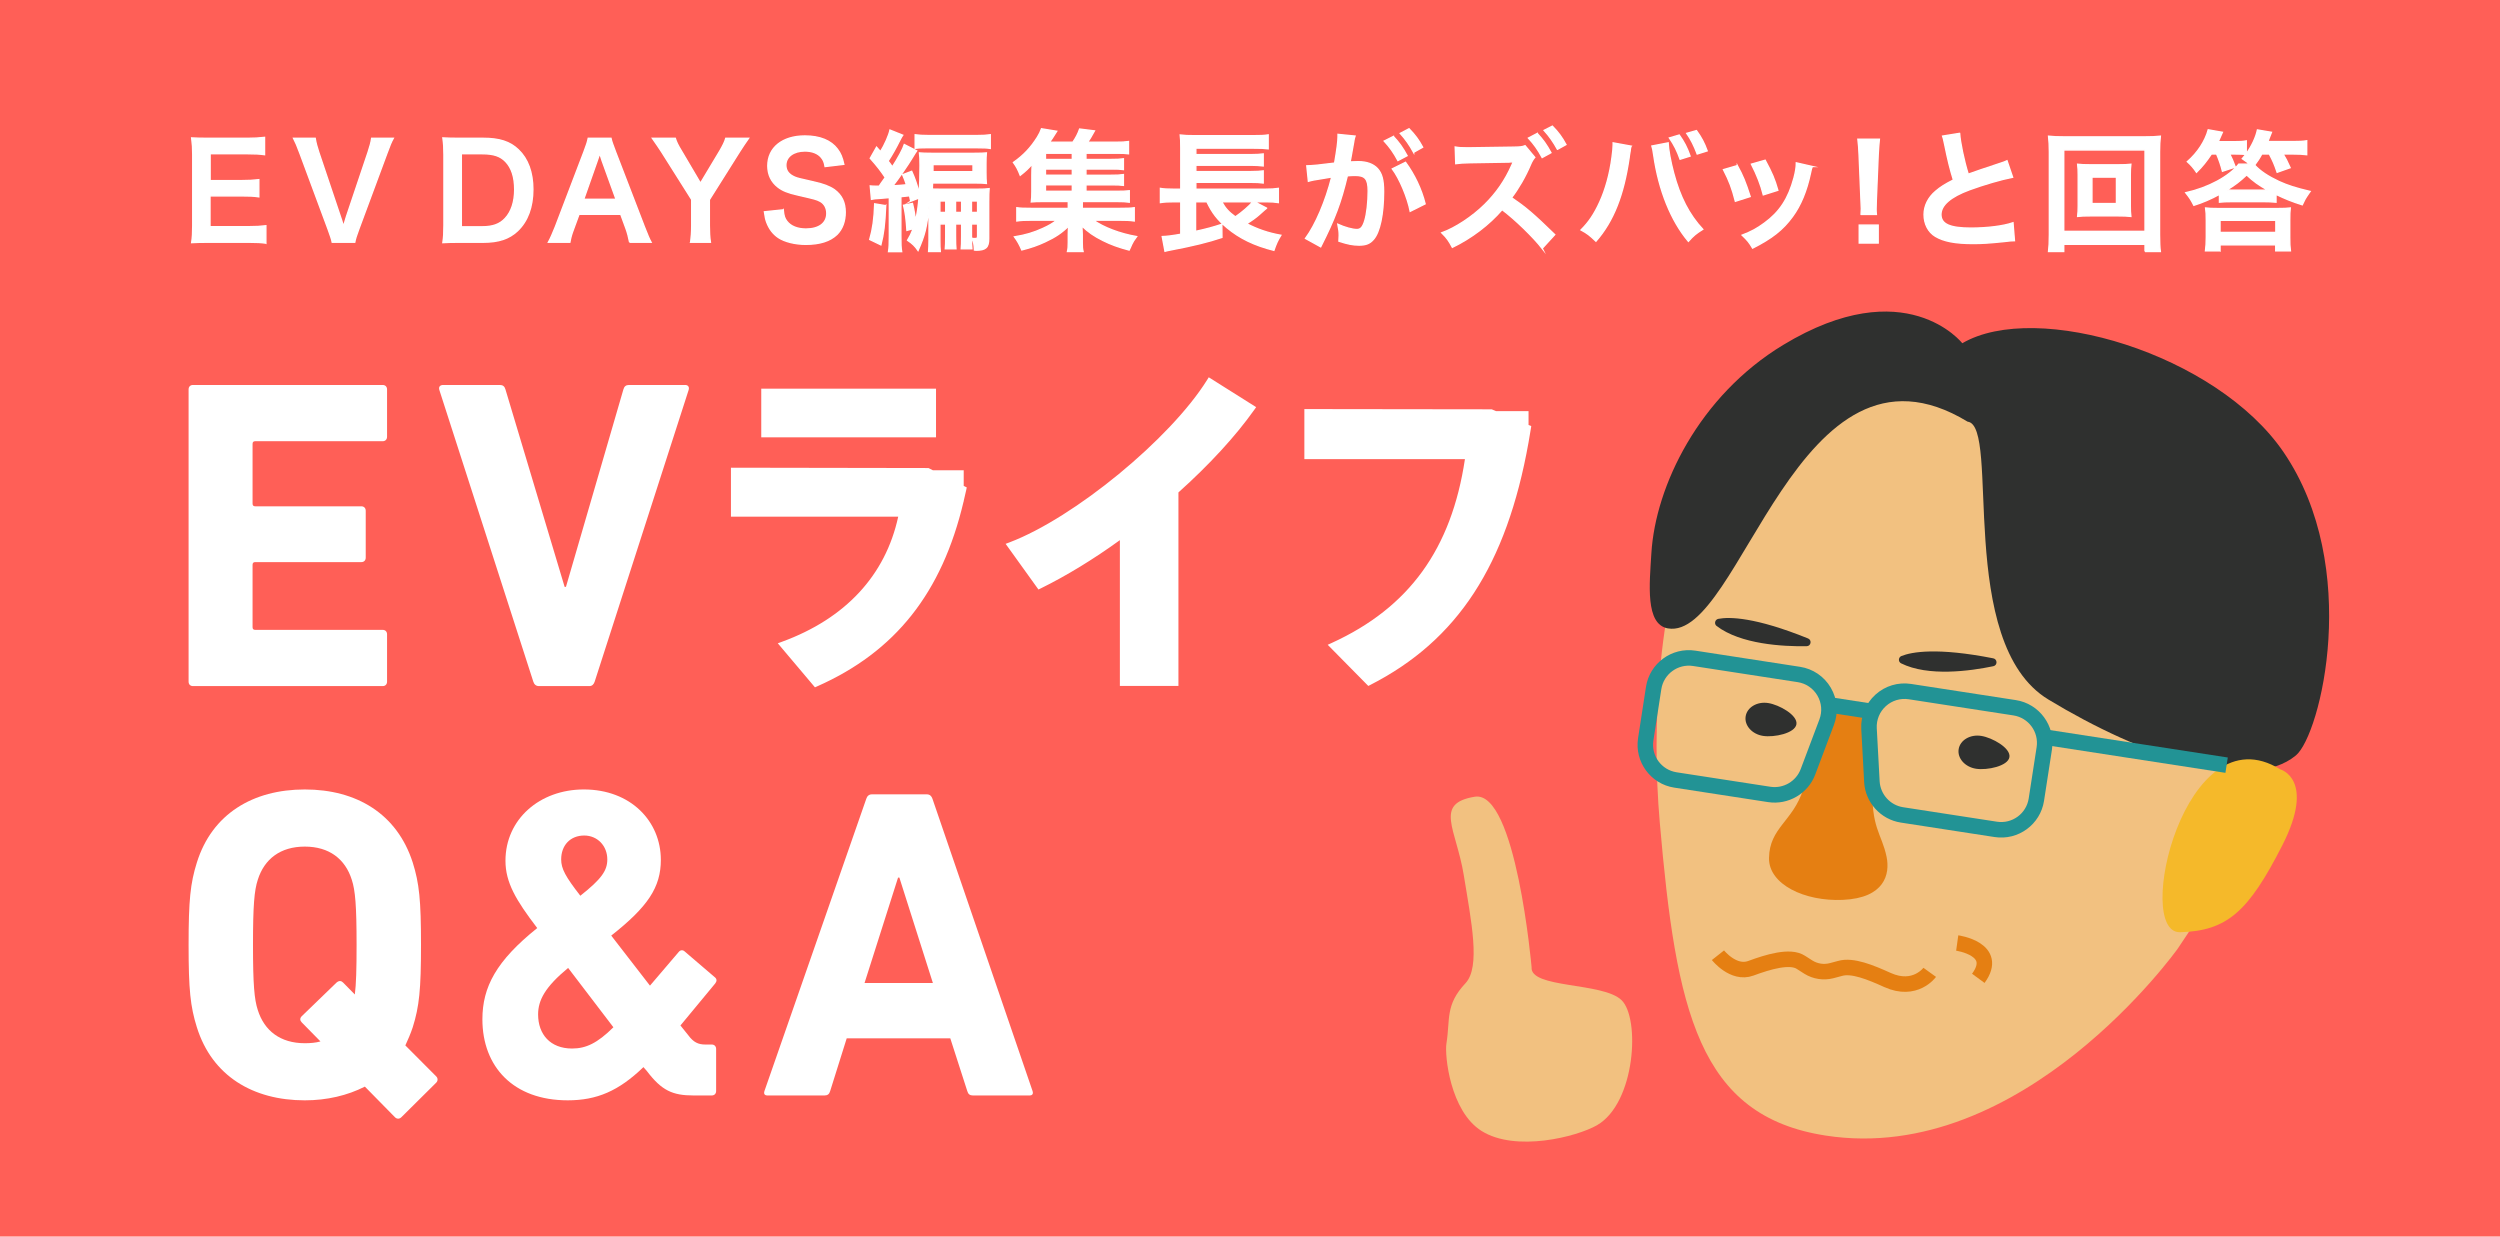
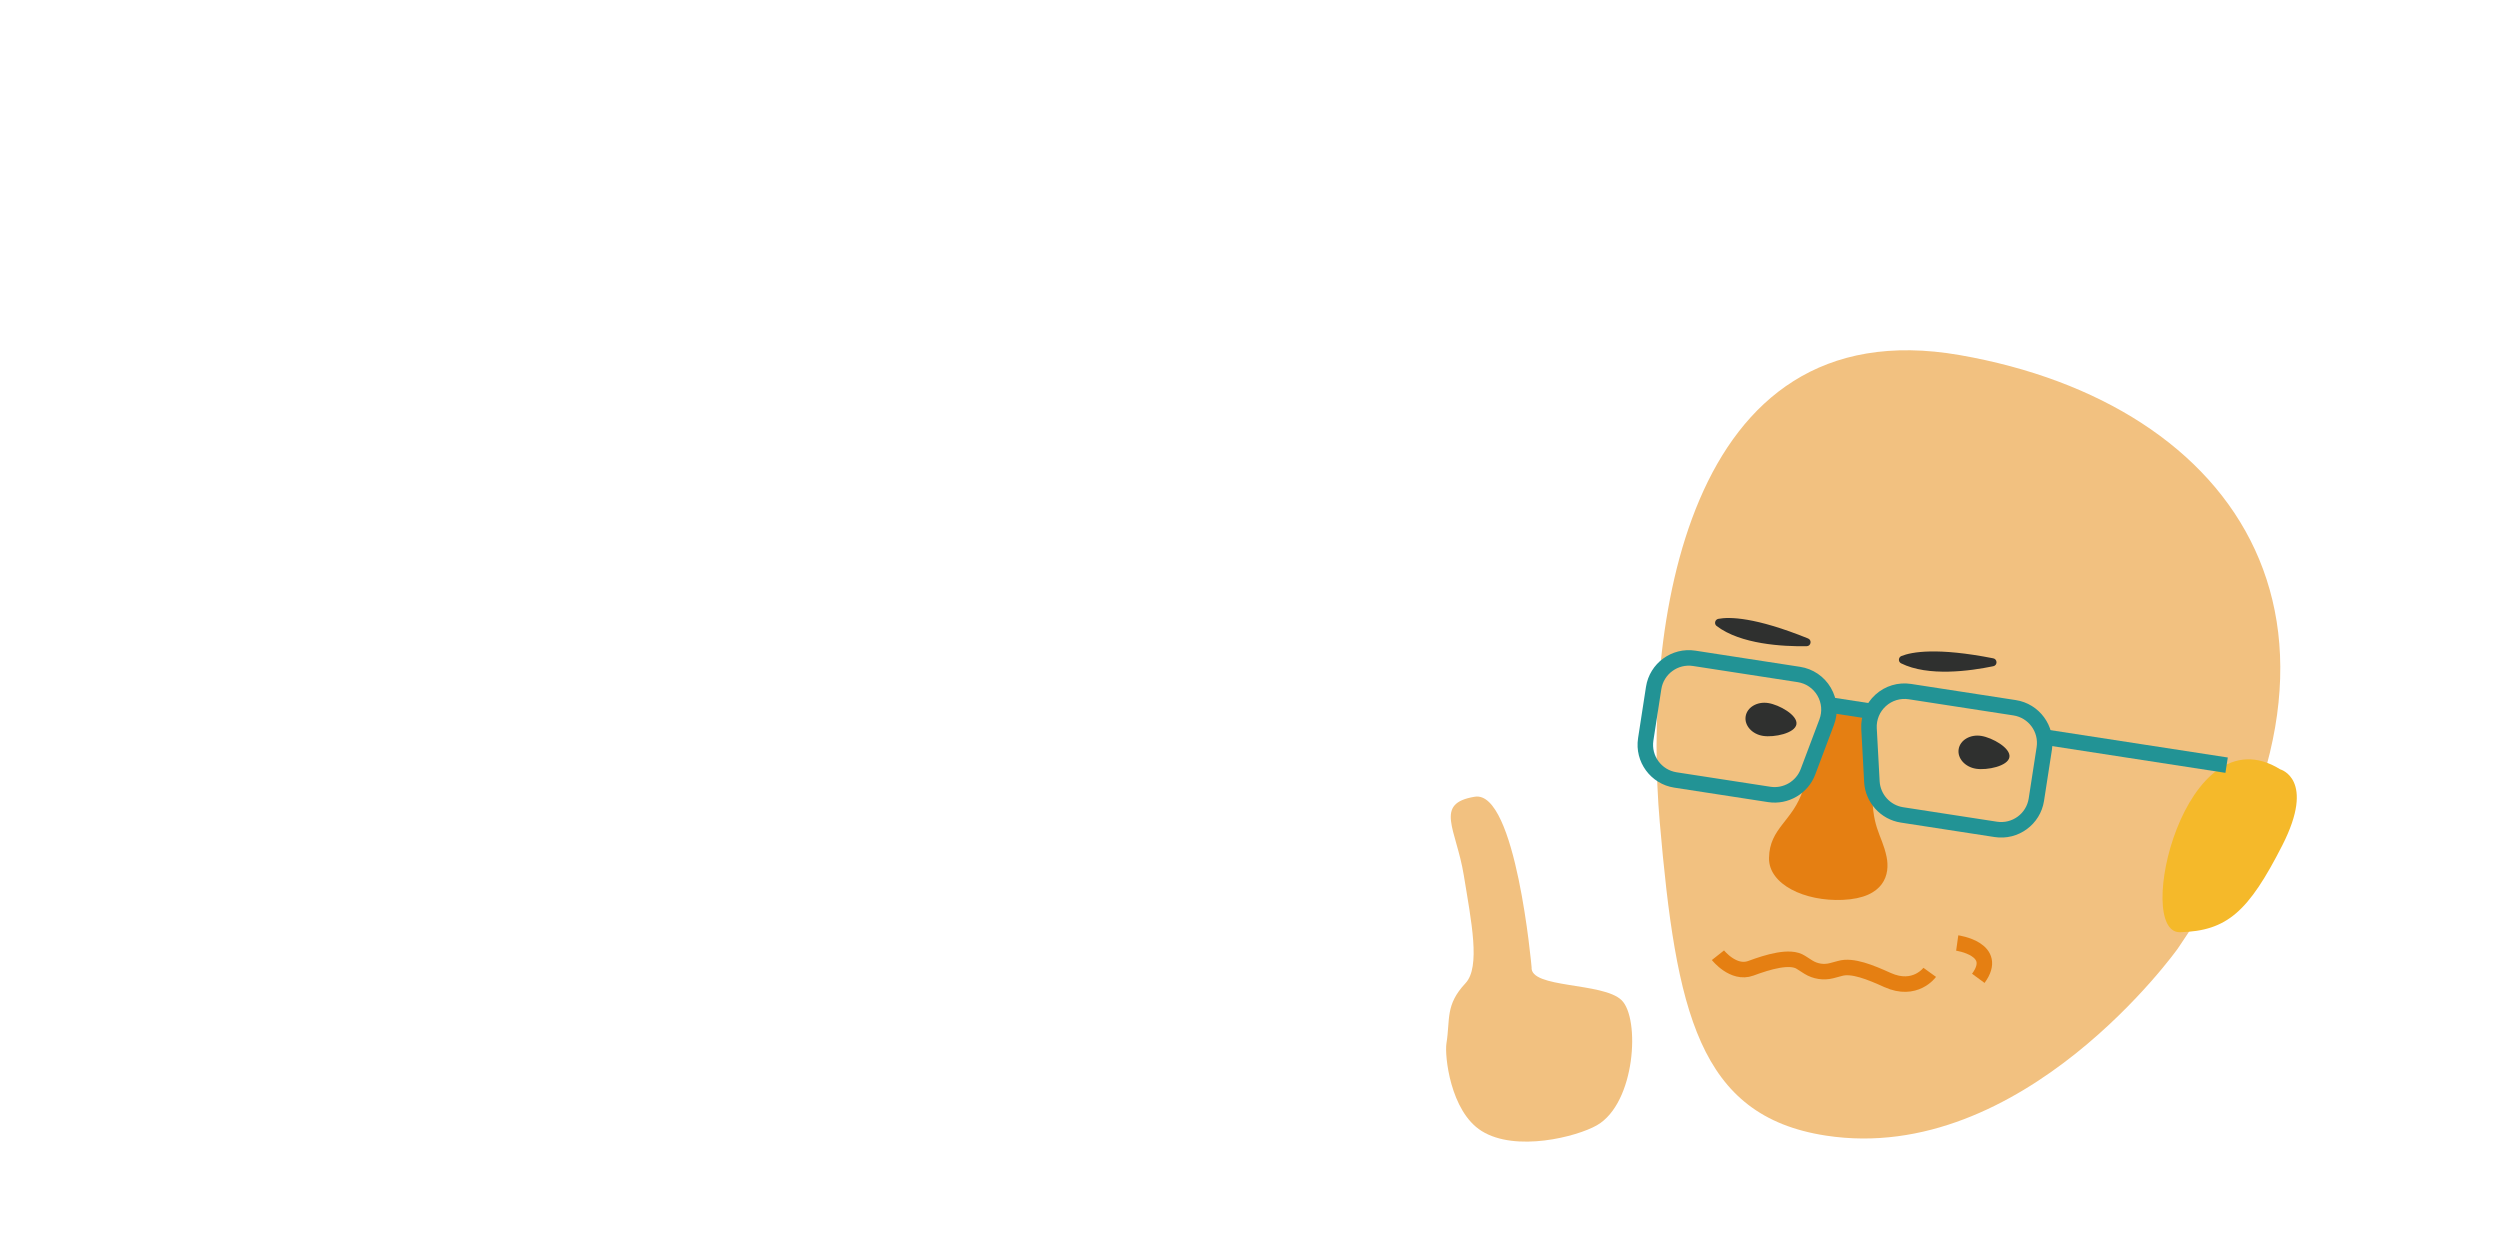
<svg xmlns="http://www.w3.org/2000/svg" id="b" data-name="レイヤー 2" width="536" height="265.113" viewBox="0 0 536 265.113">
  <g id="c" data-name="ヘッダー">
-     <rect width="536" height="265.113" fill="#ff5f57" stroke-width="0" />
    <path d="m206.619,100.818h-6.62l-.931-.471-42.353-.073v10.505h35.86c-2.724,12.575-11.31,21.833-24.881,26.801l-.935.343,7.967,9.44.463-.204c16.773-7.419,26.79-20.062,31.403-39.63h.028v-.121c.185-.789.377-1.567.544-2.379l.108-.528-.653-.33v-3.352Zm-124.567-18.281h-40.685c-.56,0-.933.378-.933.948v62.664c0,.572.373.95.933.95h40.685c.561,0,.933-.378.933-.95v-10.159c0-.569-.372-.948-.933-.948h-27.341c-.373,0-.561-.191-.561-.569v-13.387c0-.381.188-.572.561-.572h22.768c.56,0,.933-.378.933-.948v-10.064c0-.569-.374-.951-.933-.951h-22.768c-.373,0-.561-.19-.561-.569v-12.818c0-.381.188-.569.561-.569h27.341c.561,0,.933-.381.933-.951v-10.159c0-.569-.372-.948-.933-.948Zm64.856,0h-12.038c-.653,0-1.027.283-1.213.948l-12.318,42.345h-.28l-12.691-42.345c-.186-.664-.559-.948-1.212-.948h-12.132c-.653,0-1.026.378-.839,1.043l20.156,62.569c.188.572.56.95,1.213.95h10.825c.56,0,.933-.378,1.119-.95l20.157-62.569c.186-.665-.188-1.043-.747-1.043Zm53.775.798h-37.47v10.429h37.47v-10.429Zm58.109-1.86c-7.872,12.614-28.448,29.528-42.339,34.803l-.847.321,7.038,9.794.515-.251c5.464-2.686,11.298-6.245,16.942-10.334v31.254h12.555v-41.484c6.647-5.96,12.256-12.066,16.234-17.677l.431-.607-10.165-6.403-.362.583Zm68.928,9.632v-2.963h-6.979l-.912-.388-40.174-.054v10.731h34.429c-2.895,19.292-11.971,31.821-28.516,39.395l-.907.414,8.703,8.825.442-.226c18.673-9.53,29.207-25.633,33.913-51.987h.001v-.005c.173-.971.341-1.952.498-2.95l.084-.545-.583-.247Z" fill="#fff" stroke-width="0" />
    <g>
      <path d="m86.905,224.14c.559-1.234,1.119-2.468,1.586-3.892,1.4-4.464,1.773-8.07,1.773-17.66s-.373-13.199-1.773-17.66c-3.36-10.445-12.038-15.667-23.142-15.667s-19.876,5.221-23.143,15.667c-1.399,4.461-1.772,8.07-1.772,17.66s.374,13.196,1.772,17.66c3.267,10.443,12.038,15.664,23.143,15.664,4.758,0,9.144-1.043,12.877-2.942l6.438,6.551c.467.474,1.027.381,1.4,0l7.466-7.406c.374-.379.374-.951,0-1.329l-6.625-6.646Zm-10.826-10.919l-2.519-2.563c-.373-.381-.841-.474-1.4,0l-7.465,7.215c-.467.474-.373.951,0,1.329l4.013,4.083c-1.027.286-2.147.381-3.36.381-5.227,0-8.678-2.658-10.079-7.122-.747-2.277-1.027-5.507-1.027-13.956s.28-11.679,1.027-13.959c1.4-4.461,4.852-7.119,10.079-7.119s8.678,2.658,10.077,7.119c.747,2.28,1.027,5.507,1.027,13.959,0,5.221-.094,8.449-.374,10.633Z" fill="#fff" stroke-width="0" />
      <path d="m153.256,209.519l-6.439-5.507c-.373-.381-.933-.381-1.306.095l-6.158,7.215-8.305-10.729c7.838-6.172,10.636-10.35,10.636-16.236,0-8.261-6.438-15.098-16.517-15.098-9.424,0-16.796,6.362-16.796,15.288,0,4.652,2.239,8.449,6.811,14.43-8.771,7.027-11.757,12.627-11.757,19.559,0,10.159,6.625,17.374,18.29,17.374,6.252,0,10.918-1.994,16.237-7.12l.747.856c3.172,4.178,5.505,5.221,9.984,5.221h3.92c.559,0,.933-.379.933-.951v-9.018c0-.569-.374-.951-.933-.951h-1.4c-1.494,0-2.52-.474-3.639-1.994l-1.68-2.089,7.464-9.018c.373-.477.373-.951-.092-1.329Zm-27.995-30.383c2.8,0,4.946,2.182,4.946,5.126,0,2.372-1.213,4.178-5.785,7.784-3.174-4.083-4.107-5.791-4.107-7.784,0-3.04,1.96-5.126,4.946-5.126Zm-2.612,45.668c-4.666,0-7.279-3.04-7.279-7.31,0-3.04,1.492-5.889,6.438-9.969l9.705,12.722c-3.452,3.418-5.878,4.557-8.864,4.557Z" fill="#fff" stroke-width="0" />
      <path d="m221.38,233.918l-21.462-62.664c-.187-.569-.561-.948-1.214-.948h-11.757c-.653,0-1.027.379-1.214.948l-21.835,62.664c-.186.572,0,.951.653.951h12.224c.653,0,1.027-.286,1.214-.951l3.545-11.298h22.209l3.639,11.298c.186.665.559.951,1.213.951h12.132c.653,0,.839-.379.653-.951Zm-36.021-23.165l7.186-22.598h.28l7.185,22.598h-14.651Z" fill="#fff" stroke-width="0" />
    </g>
    <g>
      <path d="m56.995,52.128c-1.007-.14-1.902-.195-3.609-.195h-8.731c-1.679,0-2.435.028-3.554.084.168-1.119.224-2.043.224-3.694v-15.14c0-1.455-.056-2.295-.224-3.609,1.119.056,1.847.083,3.554.083h8.451c1.399,0,2.323-.056,3.61-.195v3.694c-1.063-.141-1.959-.196-3.61-.196h-8.06v5.765h6.801c1.455,0,2.406-.056,3.638-.195v3.665c-1.147-.167-1.903-.195-3.638-.195h-6.829v6.604h8.396c1.567,0,2.379-.057,3.582-.196v3.722Z" fill="#fff" stroke="#fff" stroke-miterlimit="10" stroke-width=".302" />
-       <path d="m71.235,51.933c-.111-.616-.419-1.483-.895-2.799l-5.988-16.146c-.615-1.68-1.008-2.575-1.399-3.331h4.617c.141.924.42,1.932.756,2.938l4.646,13.825c.14.335.476,1.455.672,2.126.252-.839.476-1.623.644-2.126l4.646-13.825c.447-1.398.615-1.986.756-2.938h4.617c-.392.7-.728,1.483-1.399,3.331l-5.988,16.146c-.476,1.26-.756,2.155-.868,2.799h-4.814Z" fill="#fff" stroke="#fff" stroke-miterlimit="10" stroke-width=".302" />
      <path d="m95.185,33.211c0-1.567-.056-2.407-.224-3.638,1.119.056,1.791.083,3.554.083h5.065c3.498,0,5.765.729,7.556,2.463,2.043,1.932,3.106,4.842,3.106,8.479,0,3.806-1.119,6.828-3.303,8.899-1.791,1.679-4.029,2.435-7.332,2.435h-5.093c-1.707,0-2.407.028-3.554.084.168-1.147.224-2.015.224-3.694v-15.111Zm8.171,15.419c2.295,0,3.778-.531,4.954-1.791,1.343-1.427,2.043-3.582,2.043-6.212,0-2.659-.644-4.646-1.932-5.989-1.147-1.203-2.603-1.679-5.037-1.679h-4.478v15.671h4.449Z" fill="#fff" stroke="#fff" stroke-miterlimit="10" stroke-width=".302" />
      <path d="m134.994,51.933c-.168-.924-.476-2.127-.783-2.938l-1.119-3.051h-8.955l-1.119,3.051c-.504,1.343-.616,1.763-.84,2.938h-4.59c.42-.756.98-2.015,1.483-3.303l6.156-16.146c.532-1.399.756-2.099.895-2.827h4.87c.14.672.308,1.12.951,2.827l6.213,16.146c.699,1.791,1.035,2.575,1.427,3.303h-4.59Zm-5.904-17.49c-.112-.308-.196-.644-.504-1.567q-.447,1.315-.531,1.567l-2.911,8.283h6.94l-2.994-8.283Z" fill="#fff" stroke="#fff" stroke-miterlimit="10" stroke-width=".302" />
      <path d="m148.082,51.933c.14-1.063.224-2.183.224-3.61v-5.541l-6.465-10.242c-.42-.672-1.063-1.595-1.959-2.883h4.897c.224.756.588,1.512,1.344,2.743l4.058,6.884,4.113-6.856c.7-1.203,1.119-2.042,1.315-2.771h4.869c-.392.56-1.455,2.1-1.931,2.883l-6.465,10.271v5.513c0,1.399.057,2.547.225,3.61h-4.226Z" fill="#fff" stroke="#fff" stroke-miterlimit="10" stroke-width=".302" />
      <path d="m167.924,44.992c.112,1.26.28,1.819.783,2.463.811,1.063,2.268,1.651,4.086,1.651,2.799,0,4.478-1.26,4.478-3.358,0-1.147-.531-2.099-1.399-2.575-.839-.447-1.007-.476-4.869-1.371-2.099-.476-3.218-.923-4.226-1.707-1.427-1.119-2.154-2.658-2.154-4.533,0-3.89,3.134-6.408,7.947-6.408,3.19,0,5.597.98,6.968,2.826.7.924,1.036,1.763,1.372,3.246l-4.002.476c-.168-.951-.364-1.427-.84-1.986-.728-.868-1.959-1.344-3.498-1.344-2.435,0-4.086,1.231-4.086,3.051,0,1.175.616,1.986,1.903,2.546.615.252.839.309,3.945,1.008,2.211.476,3.555,1.008,4.561,1.707,1.596,1.176,2.323,2.715,2.323,4.814,0,1.987-.616,3.61-1.764,4.758-1.482,1.427-3.693,2.126-6.688,2.126-2.295,0-4.534-.56-5.877-1.455-1.119-.755-1.932-1.818-2.463-3.19-.252-.644-.364-1.175-.531-2.322l4.029-.42Z" fill="#fff" stroke="#fff" stroke-miterlimit="10" stroke-width=".302" />
      <path d="m189.893,44.097c-.195,4.17-.419,5.989-1.035,8.396l-2.379-1.147c.644-2.238.952-4.449,1.063-7.64l2.351.392Zm5.373-.951c-.111-.56-.14-.728-.252-1.176q-1.119.112-1.874.196v8.367c0,1.819.027,2.574.167,3.414h-2.798c.14-.895.168-1.679.168-3.414v-8.172c-1.036.084-1.483.141-1.987.168-.951.057-1.315.084-1.847.196l-.252-2.854c.504.056.728.056,1.315.056h.588q.363-.531.476-.699l.839-1.176c-.923-1.398-1.818-2.546-3.218-4.113l1.343-2.379c.28.308.56.644.84.951.895-1.398,1.847-3.609,2.043-4.617l2.715,1.092c-.196.279-.309.504-.588,1.035-.895,1.791-1.651,3.135-2.547,4.506.504.644.588.783.924,1.259,1.175-1.791,2.322-3.945,2.574-4.785l2.631,1.344c-.224.308-.364.531-.924,1.455-.867,1.455-2.994,4.561-4.17,6.044,1.372-.084,1.903-.111,2.911-.224-.252-.811-.392-1.147-.811-2.154l1.931-.728c.672,1.482,1.147,2.853,1.623,4.729.112-2.015.168-3.749.168-6.017,0-1.371-.028-1.959-.112-2.658.7.056,1.26.084,2.575.084h9.179c1.344,0,1.987-.028,2.574-.084-.056.644-.084,1.231-.084,2.351v1.791c0,1.147.028,1.763.084,2.379-.363-.056-1.427-.084-2.294-.084h-9.235c0,.14-.028.588-.056,1.315.531.027.895.027,1.818.027h7.696c1.259,0,2.07-.027,2.658-.111-.056.756-.084,1.343-.084,2.798v7.948c0,1.847-.644,2.435-2.687,2.435-.084,0-.224,0-.363-.028-.057-1.231-.141-1.679-.504-2.519.195.056.308.056.56.056.531,0,.615-.083.615-.56v-2.574h-1.315v2.603c0,1.539.027,2.071.084,2.715h-2.268c.057-.7.084-1.231.084-2.715v-2.603h-1.315v2.603c0,1.595.027,2.043.083,2.715h-2.267c.057-.7.084-1.231.084-2.715v-2.603h-1.259v3.47c0,1.063.027,1.819.084,2.435h-2.491c.057-.783.084-1.371.084-2.462v-7.192c-.531,4.674-.895,6.101-2.351,9.431-.672-.98-1.175-1.455-2.238-2.183.503-.84.755-1.371,1.203-2.49l-1.344.363c-.168-2.49-.335-3.806-.728-5.373l1.903-.392c.42,1.791.504,2.406.644,3.806.392-1.623.644-3.33.756-4.981l-1.764.7Zm.952-14.244c.755.111,1.679.168,3.022.168h10.046c1.371,0,2.295-.057,3.022-.168v2.91c-.672-.112-1.427-.14-2.742-.14h-11.11c-1.147,0-1.623.027-2.238.111v-2.882Zm3.806,6.912v1.007h8.591v-1.539h-8.591v.532Zm2.742,7.276h-1.259v2.462h1.259v-2.462Zm3.414,2.462v-2.462h-1.315v2.462h1.315Zm3.414,0v-2.462h-1.315v2.462h1.315Z" fill="#fff" stroke="#fff" stroke-miterlimit="10" stroke-width=".302" />
      <path d="m232.82,41.019h6.576c1.287,0,1.987-.028,2.715-.112v2.435c-.756-.111-1.399-.14-2.687-.14h-7.388v1.483h7.947c1.707,0,2.435-.028,3.19-.14v2.826c-.924-.14-1.764-.168-3.19-.168h-5.569c2.155,1.567,5.709,2.91,9.264,3.526-.56.755-.784,1.119-1.036,1.65-.027.057-.14.309-.308.7-.056.111-.14.308-.252.531-2.211-.588-3.861-1.175-5.597-2.043-1.959-.98-3.162-1.818-4.533-3.134.056.811.084,1.539.084,1.847v1.623c0,1.035.027,1.455.168,2.015h-3.331c.141-.615.168-1.062.168-1.986v-1.651c0-.644.028-1.175.084-1.847-1.427,1.427-2.826,2.379-5.064,3.414-1.54.728-2.995,1.231-4.981,1.735-.448-1.063-.924-1.932-1.567-2.799,2.379-.392,4.086-.895,6.045-1.791,1.343-.615,2.183-1.092,3.022-1.791h-5.401c-1.428,0-2.239.028-3.162.168v-2.826c.756.111,1.455.14,3.162.14h7.863v-1.483h-5.541c-1.091,0-1.707.028-2.378.084.084-.615.111-1.343.111-2.238v-3.471c0-.895.028-1.65.084-2.435-.811.951-1.427,1.539-2.574,2.435-.476-1.203-.811-1.847-1.455-2.742,2.183-1.539,3.693-3.135,5.121-5.401.392-.615.699-1.259.895-1.818l3.246.531q-1.063,1.707-1.539,2.351h5.009c.7-1.035,1.092-1.791,1.455-2.826l3.163.392c-.7,1.26-.98,1.735-1.455,2.435h6.017c1.259,0,1.986-.027,2.742-.14v2.603c-.7-.084-1.26-.112-2.323-.112h-6.8v1.344h5.373c1.371,0,1.819-.028,2.658-.14v2.294c-.839-.111-1.147-.111-2.658-.111h-5.373v1.343h5.373c1.399,0,1.791-.027,2.658-.14v2.295c-.755-.084-1.175-.112-2.658-.112h-5.373v1.399Zm-2.91-8.172h-5.765v1.344h5.765v-1.344Zm0,3.387h-5.765v1.343h5.765v-1.343Zm-5.765,3.386v1.399h5.765v-1.399h-5.765Z" fill="#fff" stroke="#fff" stroke-miterlimit="10" stroke-width=".302" />
      <path d="m271.551,44.629c-.225.168-.56.476-1.596,1.398-.728.644-1.623,1.288-2.687,1.932,2.351,1.231,4.674,2.015,7.332,2.49-.671,1.092-1.007,1.819-1.483,3.219-4.197-1.063-7.331-2.575-10.074-4.87-2.015-1.707-3.134-3.134-4.281-5.541h-2.435v6.353c2.435-.531,3.666-.867,5.625-1.511l.027,2.799c-3.022,1.007-5.988,1.734-10.941,2.687-.672.14-.756.14-1.26.279l-.588-3.134c.895-.028,2.127-.168,3.975-.504v-6.969h-1.512c-1.175,0-1.931.028-2.854.168v-3.022c.588.112,1.623.168,2.91.168h1.456v-8.843c0-1.511-.028-1.987-.112-2.771.84.112,1.679.14,3.05.14h12.537c1.624,0,2.407-.027,3.247-.168v2.967c-.895-.112-1.539-.14-3.219-.14h-12.285v1.399h11.865c1.12,0,1.987-.057,2.575-.141v2.547c-.56-.084-1.875-.14-2.575-.14h-11.865v1.371h11.865c1.12,0,2.043-.056,2.575-.14v2.574c-.784-.112-1.428-.14-2.575-.14h-11.865v1.482h14.916c1.259,0,2.015-.056,2.771-.168v3.022c-.7-.111-1.539-.168-2.519-.168h-2.631l2.631,1.372Zm-9.627-1.372c.811,1.456,1.511,2.211,2.938,3.247,1.399-.952,2.966-2.295,3.75-3.247h-6.689Z" fill="#fff" stroke="#fff" stroke-miterlimit="10" stroke-width=".302" />
-       <path d="m290.234,30.412c-.141.811-.336,1.959-.616,3.471q-.084.476-.168.839c.84-.027,1.231-.056,1.735-.056,1.847,0,3.218.504,4.142,1.483.951,1.063,1.315,2.406,1.315,4.953,0,4.814-.811,8.648-2.155,10.187-.783.923-1.623,1.259-3.106,1.259-1.288,0-2.436-.224-4.311-.839.028-.532.057-.952.057-1.231,0-.728-.057-1.287-.28-2.379,1.512.672,3.106,1.119,4.086,1.119.811,0,1.26-.531,1.679-1.902.448-1.456.729-4.002.729-6.381,0-2.574-.644-3.33-2.799-3.33-.588,0-1.035.028-1.68.084-1.371,5.736-2.63,9.123-5.708,15.224l-3.247-1.791c2.155-2.938,4.311-7.976,5.625-13.181q-.419.056-1.315.224l-2.547.42c-.448.084-.756.168-1.147.279l-.336-3.302c1.26-.028,2.715-.168,5.961-.588.531-3.106.728-4.701.728-5.652v-.504l3.638.363c-.084.225-.168.588-.224.868l-.056.363Zm8.507-1.147c1.231,1.315,1.987,2.379,2.938,4.114l-1.959,1.035c-.924-1.707-1.707-2.826-2.938-4.17l1.959-.98Zm2.603,5.541c1.931,2.659,3.387,5.681,4.198,8.899l-3.19,1.595c-.56-2.938-2.295-7.052-3.834-9.095l2.826-1.399Zm1.735-2.154c-.84-1.539-1.763-2.854-2.854-4.058l1.875-.98c1.259,1.287,2.043,2.351,2.91,3.945l-1.931,1.092Z" fill="#fff" stroke="#fff" stroke-miterlimit="10" stroke-width=".302" />
      <path d="m330.644,53.248c-1.931-2.463-5.82-6.241-8.591-8.312-2.799,3.246-6.576,6.101-10.662,8.087-.756-1.427-1.147-1.986-2.267-3.106,2.882-1.036,6.548-3.442,9.179-6.045,2.519-2.463,4.449-5.289,5.82-8.424l.141-.308.084-.195c0-.057.027-.112.084-.252-.309.027-.393.027-.616.027l-.252.028-8.396.14c-1.511.028-2.211.084-3.05.196l-.112-3.555c.783.141,1.315.168,2.463.168h.672l9.347-.14c1.567-.028,1.791-.056,2.49-.308l2.071,2.49c-.28.309-.644.895-.895,1.512-1.063,2.546-2.603,5.205-4.086,7.136,3.106,2.127,4.646,3.442,9.263,7.92l-2.687,2.938Zm-1.063-24.627c1.231,1.315,1.987,2.379,2.938,4.114l-1.875,1.035c-.923-1.707-1.707-2.826-2.938-4.17l1.875-.98Zm4.338,3.387c-.84-1.539-1.763-2.854-2.854-4.059l1.763-.895c1.26,1.288,2.043,2.352,2.911,3.946l-1.819,1.008Z" fill="#fff" stroke="#fff" stroke-miterlimit="10" stroke-width=".302" />
      <path d="m349.7,31.336c-.084.308-.112.336-.141.56l-.056.476-.14.811-.084.672c-1.176,8.031-3.358,13.545-7.108,17.855-1.315-1.26-1.847-1.68-3.19-2.407,1.68-1.679,2.827-3.386,4.002-5.961,1.203-2.603,2.183-6.072,2.631-9.599.168-1.147.252-2.099.252-2.714v-.393l3.834.7Zm7.947-.7c.028,1.288.532,4.03,1.176,6.436,1.371,5.178,3.33,8.955,6.24,12.09-1.428.895-2.015,1.371-3.078,2.574-3.723-4.449-6.325-10.886-7.416-18.414-.168-1.147-.252-1.595-.392-2.015l3.47-.672Zm2.379-1.679c1.035,1.455,1.651,2.631,2.322,4.506l-2.127.672c-.644-1.791-1.23-2.995-2.294-4.561l2.099-.616Zm3.861,4.058c-.644-1.734-1.343-3.134-2.238-4.421l2.07-.588c1.063,1.483,1.68,2.658,2.295,4.338l-2.127.671Z" fill="#fff" stroke="#fff" stroke-miterlimit="10" stroke-width=".302" />
      <path d="m372.489,35.506c1.175,2.154,1.734,3.498,2.742,6.632l-3.162,1.008c-.728-2.826-1.287-4.31-2.547-6.772l2.967-.867Zm16.062.195c-.168.42-.224.56-.392,1.428-.811,3.806-2.071,6.884-3.862,9.318-2.07,2.827-4.394,4.646-8.535,6.744-.728-1.23-1.063-1.65-2.238-2.771,1.959-.755,3.106-1.371,4.757-2.574,3.274-2.379,5.149-5.233,6.353-9.711.364-1.371.504-2.351.504-3.218l3.414.783Zm-10.102-1.343c1.483,2.771,2.016,4.002,2.715,6.436l-3.106.98c-.531-2.127-1.371-4.282-2.547-6.577l2.938-.839Z" fill="#fff" stroke="#fff" stroke-miterlimit="10" stroke-width=".302" />
      <path d="m399.014,45.972c.028-.588.056-.867.056-1.203q0-.308-.084-1.987l-.392-9.515c-.056-1.231-.14-2.631-.252-3.414h4.59c-.084.756-.196,2.211-.252,3.414l-.392,9.515q-.056,1.623-.056,2.016c0,.335,0,.615.056,1.175h-3.274Zm-.392,6.129v-3.834h4.058v3.834h-4.058Z" fill="#fff" stroke="#fff" stroke-miterlimit="10" stroke-width=".302" />
      <path d="m420.139,28.594c.111,1.875.951,5.904,1.847,8.759q1.819-.672,7.248-2.463c.504-.168.644-.224,1.063-.42l1.203,3.526c-2.435.476-6.101,1.539-9.234,2.687-4.086,1.511-6.129,3.302-6.129,5.317,0,2.043,1.903,2.91,6.408,2.91,3.498,0,6.94-.42,9.039-1.147l.309,3.834c-.616,0-.756.028-2.268.196-3.022.308-4.589.419-6.548.419-3.89,0-6.325-.476-8.116-1.539-1.539-.923-2.435-2.658-2.435-4.673,0-1.875.895-3.666,2.491-5.01,1.091-.923,1.986-1.482,3.806-2.406-.699-2.267-1.176-4.142-1.875-7.584-.28-1.344-.308-1.399-.447-1.819l3.638-.587Z" fill="#fff" stroke="#fff" stroke-miterlimit="10" stroke-width=".302" />
      <path d="m459.898,53.919v-1.539h-17.435v1.539h-3.246c.111-.895.168-2.099.168-3.638v-17.714c0-1.315-.057-2.323-.168-3.358,1.035.112,1.902.14,3.273.14h17.351c1.399,0,2.267-.027,3.33-.14-.111,1.035-.168,1.959-.168,3.358v17.742c0,1.511.057,2.91.168,3.609h-3.273Zm-17.435-4.31h17.435v-17.462h-17.435v17.462Zm11.669-14.271c1.231,0,1.987-.028,2.715-.112-.084.672-.112,1.371-.112,2.239v6.688c0,.895.028,1.512.112,2.239-.811-.084-1.539-.112-2.715-.112h-5.96c-1.399,0-1.875.028-2.715.112.084-.756.112-1.399.112-2.239v-6.688c0-.811-.028-1.512-.112-2.239.699.084,1.483.112,2.715.112h5.96Zm-5.625,8.312h5.262v-5.682h-5.262v5.682Z" fill="#fff" stroke="#fff" stroke-miterlimit="10" stroke-width=".302" />
      <path d="m474.123,33.015c-1.12,1.651-1.875,2.603-3.19,3.918-.616-.924-1.176-1.567-1.959-2.267,2.238-1.959,3.806-4.394,4.478-6.828l3.022.531q-.644,1.455-.895,2.016h3.386c1.26,0,1.903-.028,2.631-.168v2.771c1.175-1.623,2.07-3.526,2.406-5.122l2.995.504q-.448,1.204-.784,1.987h5.457c1.26,0,2.043-.028,2.883-.168v2.967c-.868-.112-1.735-.141-2.883-.141h-2.183c.504.811.924,1.596,1.511,2.938l-2.771.98c-.587-1.735-.867-2.379-1.679-3.918h-1.623c-.476.895-.924,1.567-1.539,2.379,1.203,1.315,2.91,2.435,5.233,3.526,1.847.839,3.554,1.399,6.66,2.127-.14.195-.252.335-.308.447-.728,1.063-.868,1.315-1.372,2.407-2.126-.672-3.666-1.288-5.624-2.239v1.679c-.811-.084-1.735-.111-2.575-.111h-6.968c-1.176,0-1.68.027-2.575.111v-1.679c-1.847,1.008-3.693,1.791-5.484,2.351-.616-1.203-.895-1.623-1.735-2.687,4.869-1.091,9.319-3.498,11.362-6.129h2.267c-.393-.392-.448-.447-1.512-1.175.364-.448.476-.588.756-.924-.616-.056-1.287-.084-2.267-.084h-1.203c.447.868.671,1.399,1.203,2.799l-2.743.895c-.308-1.231-.699-2.407-1.259-3.694h-1.119Zm1.847,20.765h-3.106c.112-.867.168-1.818.168-2.966v-3.526c0-1.26-.028-1.875-.14-2.687.699.084,1.371.112,2.603.112h12.873c1.315,0,1.959-.028,2.658-.112-.084.672-.112,1.343-.112,2.687v3.554c0,1.287.028,2.127.141,2.938h-3.135v-1.287h-11.949v1.287Zm0-3.945h11.977v-2.603h-11.977v2.603Zm9.403-9.067h.839c-1.931-1.092-3.078-1.903-4.533-3.274-1.512,1.428-2.491,2.155-4.254,3.246.42.028.616.028,1.035.028h6.913Z" fill="#fff" stroke="#fff" stroke-miterlimit="10" stroke-width=".302" />
    </g>
    <path d="m466.924,203.363s-33.177,46.632-75.487,40.105c-27.28-4.208-32.08-26.678-35.586-67.194-3.506-40.517,4.829-110.531,64.337-100.139,59.508,10.392,93.665,58.48,46.736,127.229Z" fill="#f2c180" stroke-width="0" />
-     <path d="m421.86,90.408c7.124.819-2.71,47.446,17.313,59.569,20.023,12.124,43.287,20.147,53.078,11.972,5.275-4.404,14.166-40.355-2.654-65.007-14.398-21.103-52.999-32.647-68.88-23.35,0,0-12.154-15.526-38.404.364-18.027,10.912-27.384,30.241-28.256,44.65-.398,6.573-1.349,15.27,3.542,16.121,15.614,2.718,27.763-66.503,64.26-44.32Z" fill="#2f302f" stroke-width="0" />
    <path d="m488.897,164.955s7.674,2.074.423,16.299c-7.251,14.225-11.823,18.328-21.896,18.616s.955-47.67,21.473-34.914Z" fill="#f5b92a" stroke-width="0" />
    <path d="m385.874,169.318c-.124.33.833-.443.728-.106-2.131,6.865-7.237,8.22-7.326,14.765-.076,5.649,7.657,9.319,15.817,8.957,9.014-.4,10.152-5.547,9.39-9.233-1.039-5.023-3.415-6.206-2.988-15.514.019-.415-.164-.814-.171-1.23l-.174-9.983c-.045-2.572-1.978-4.718-4.531-5.03h0c-2.362-.289-4.615,1.076-5.453,3.304l-5.292,14.068Z" fill="#e57f12" stroke-width="0" />
    <g>
      <path d="m399.675,167.687l-.618-11.374c-.152-2.806.955-5.497,3.039-7.383,2.082-1.887,4.869-2.723,7.646-2.294l22.438,3.462c5.059.78,8.54,5.531,7.759,10.59l-1.7,11.016c-.78,5.059-5.531,8.54-10.59,7.76l-20.122-3.104c-4.315-.666-7.619-4.313-7.854-8.672Zm9.561-17.764c-1.782-.275-3.571.262-4.907,1.472-1.337,1.21-2.047,2.937-1.95,4.737l.617,11.374c.151,2.797,2.271,5.137,5.04,5.564l20.122,3.104c3.246.501,6.295-1.733,6.795-4.979l1.7-11.016c.501-3.246-1.733-6.295-4.979-6.795l-22.438-3.462Z" fill="#229395" stroke-width="0" />
      <path d="m351.199,158.276l1.7-11.016c.78-5.059,5.531-8.54,10.59-7.759l22.438,3.462c2.777.428,5.183,2.066,6.601,4.492,1.417,2.426,1.661,5.326.67,7.955l-4.015,10.659c-1.54,4.085-5.788,6.568-10.103,5.902l-20.121-3.104c-5.059-.78-8.54-5.531-7.759-10.591Zm11.782-15.488c-3.246-.501-6.294,1.732-6.795,4.979l-1.7,11.016c-.501,3.246,1.733,6.295,4.979,6.796l20.121,3.104c2.768.427,5.495-1.166,6.483-3.787l4.015-10.659c.636-1.687.478-3.548-.431-5.105-.909-1.557-2.453-2.607-4.235-2.882l-22.438-3.462Z" fill="#229395" stroke-width="0" />
      <rect x="394.752" y="147.06" width="3.326" height="9.424" transform="translate(185.979 520.413) rotate(-81.23)" fill="#229395" stroke-width="0" />
      <rect x="456.172" y="141.257" width="3.326" height="39.557" transform="translate(228.88 588.966) rotate(-81.23)" fill="#229395" stroke-width="0" />
    </g>
    <path d="m407.675,140.646c2.226-.882,7.626-1.875,19.675.497.924.182.942,1.502.02,1.693-5.005,1.04-13.967,2.268-19.772-.615-.665-.33-.614-1.302.076-1.575Z" fill="#2f302f" stroke-width="0" />
    <path d="m368.415,132.68c2.352-.446,7.843-.401,19.228,4.202.873.353.641,1.653-.3,1.667-5.112.077-14.144-.409-19.3-4.336-.591-.45-.357-1.394.372-1.533Z" fill="#2f302f" stroke-width="0" />
    <path d="m419.933,160.637c-.3,1.946,1.373,3.819,3.737,4.184,2.364.365,6.853-.558,7.153-2.504s-3.702-4.178-6.066-4.543-4.524.917-4.824,2.863Z" fill="#2f302f" stroke-width="0" />
    <path d="m374.265,153.593c-.3,1.946,1.373,3.819,3.737,4.184s6.853-.558,7.153-2.504-3.702-4.178-6.066-4.543-4.524.917-4.824,2.863Z" fill="#2f302f" stroke-width="0" />
    <path d="m419.627,202.181s9.138,1.284,4.521,7.576" fill="none" stroke="#e57f12" stroke-miterlimit="10" stroke-width="3.326" />
    <path d="m368.332,204.8s3.305,4.181,7.035,2.803c3.73-1.379,8.445-2.801,10.749-1.273.594.394,1.143.742,1.631,1.041,1.47.902,3.225,1.173,4.899.756.556-.139,1.184-.305,1.869-.501,2.658-.762,6.544.853,10.169,2.489,5.934,2.677,9.048-1.644,9.048-1.644" fill="none" stroke="#e57f12" stroke-miterlimit="10" stroke-width="3.326" />
    <path d="m328.373,207.361s-3.346-37.98-12.177-36.543c-8.831,1.437-3.98,6.879-2.363,16.814,1.616,9.935,3.635,19.68.37,23.168-4.393,4.692-3.241,7.69-4.089,12.927-.406,2.511.786,14.514,7.531,18.75,7.32,4.598,20.415,1.254,24.73-1.217,8.292-4.748,9.306-22.961,5.276-26.837-4.03-3.877-19.663-2.466-19.278-7.061Z" fill="#f2c180" stroke-width="0" />
  </g>
</svg>